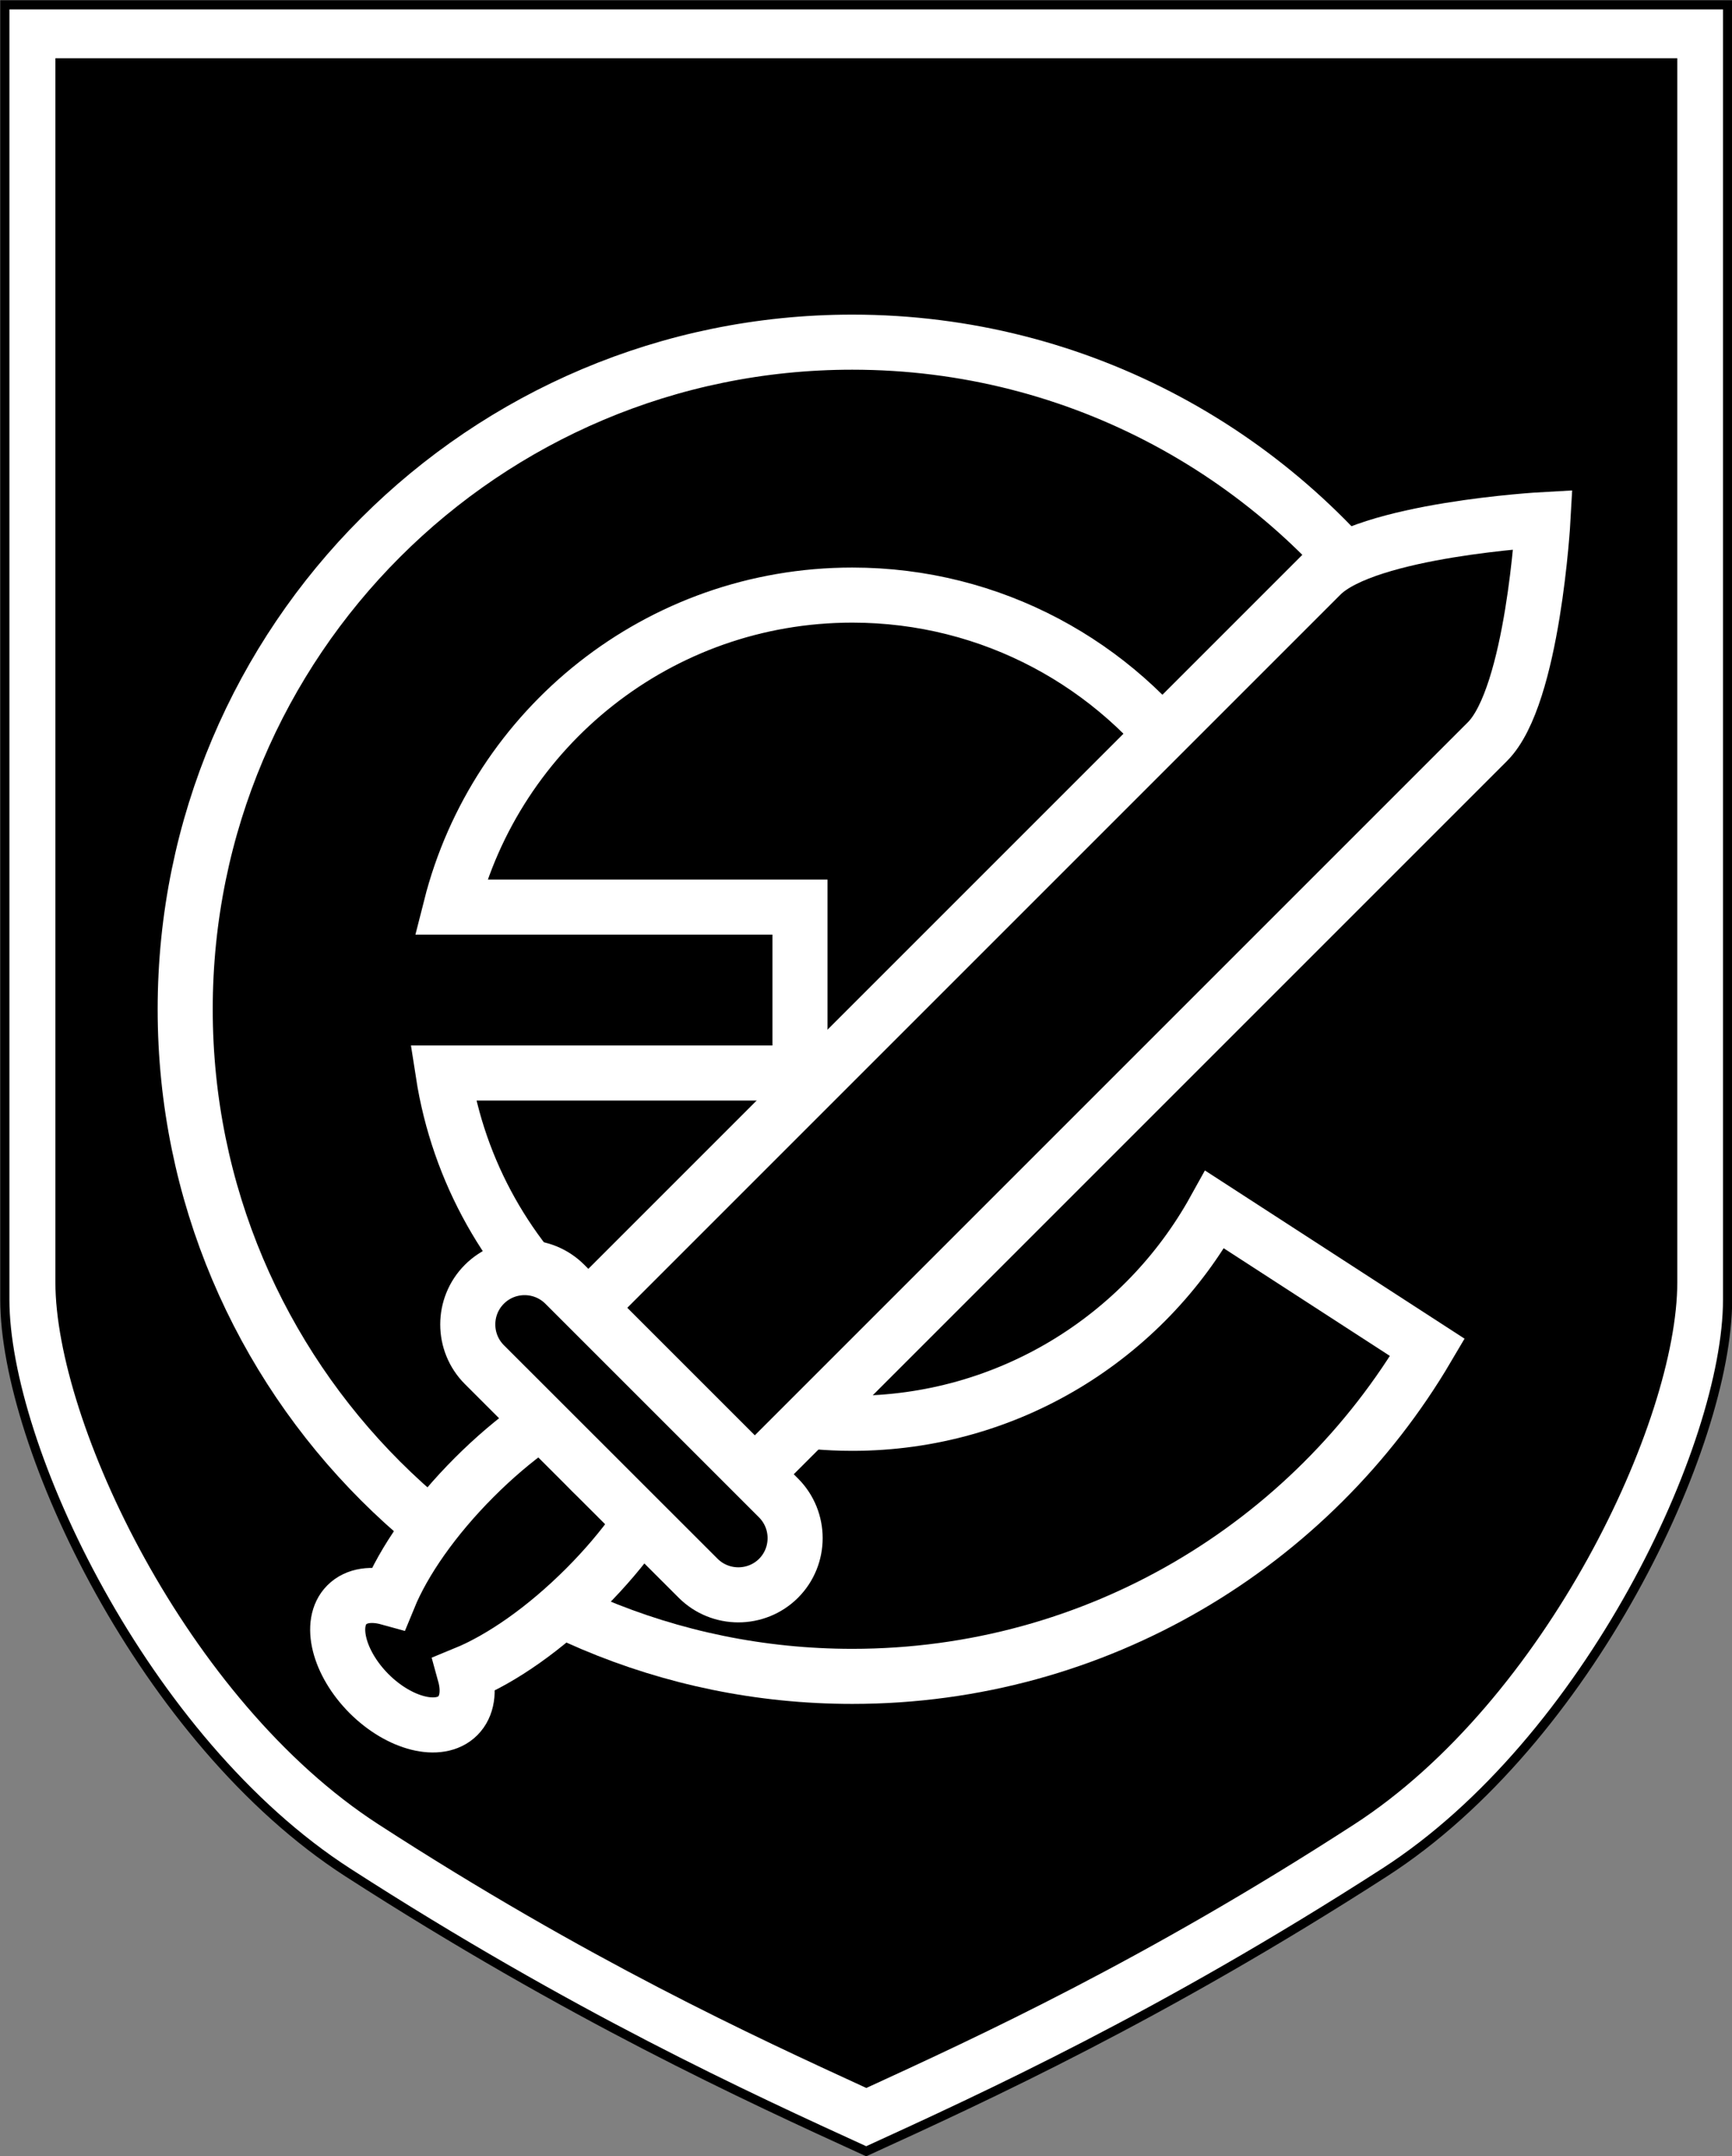
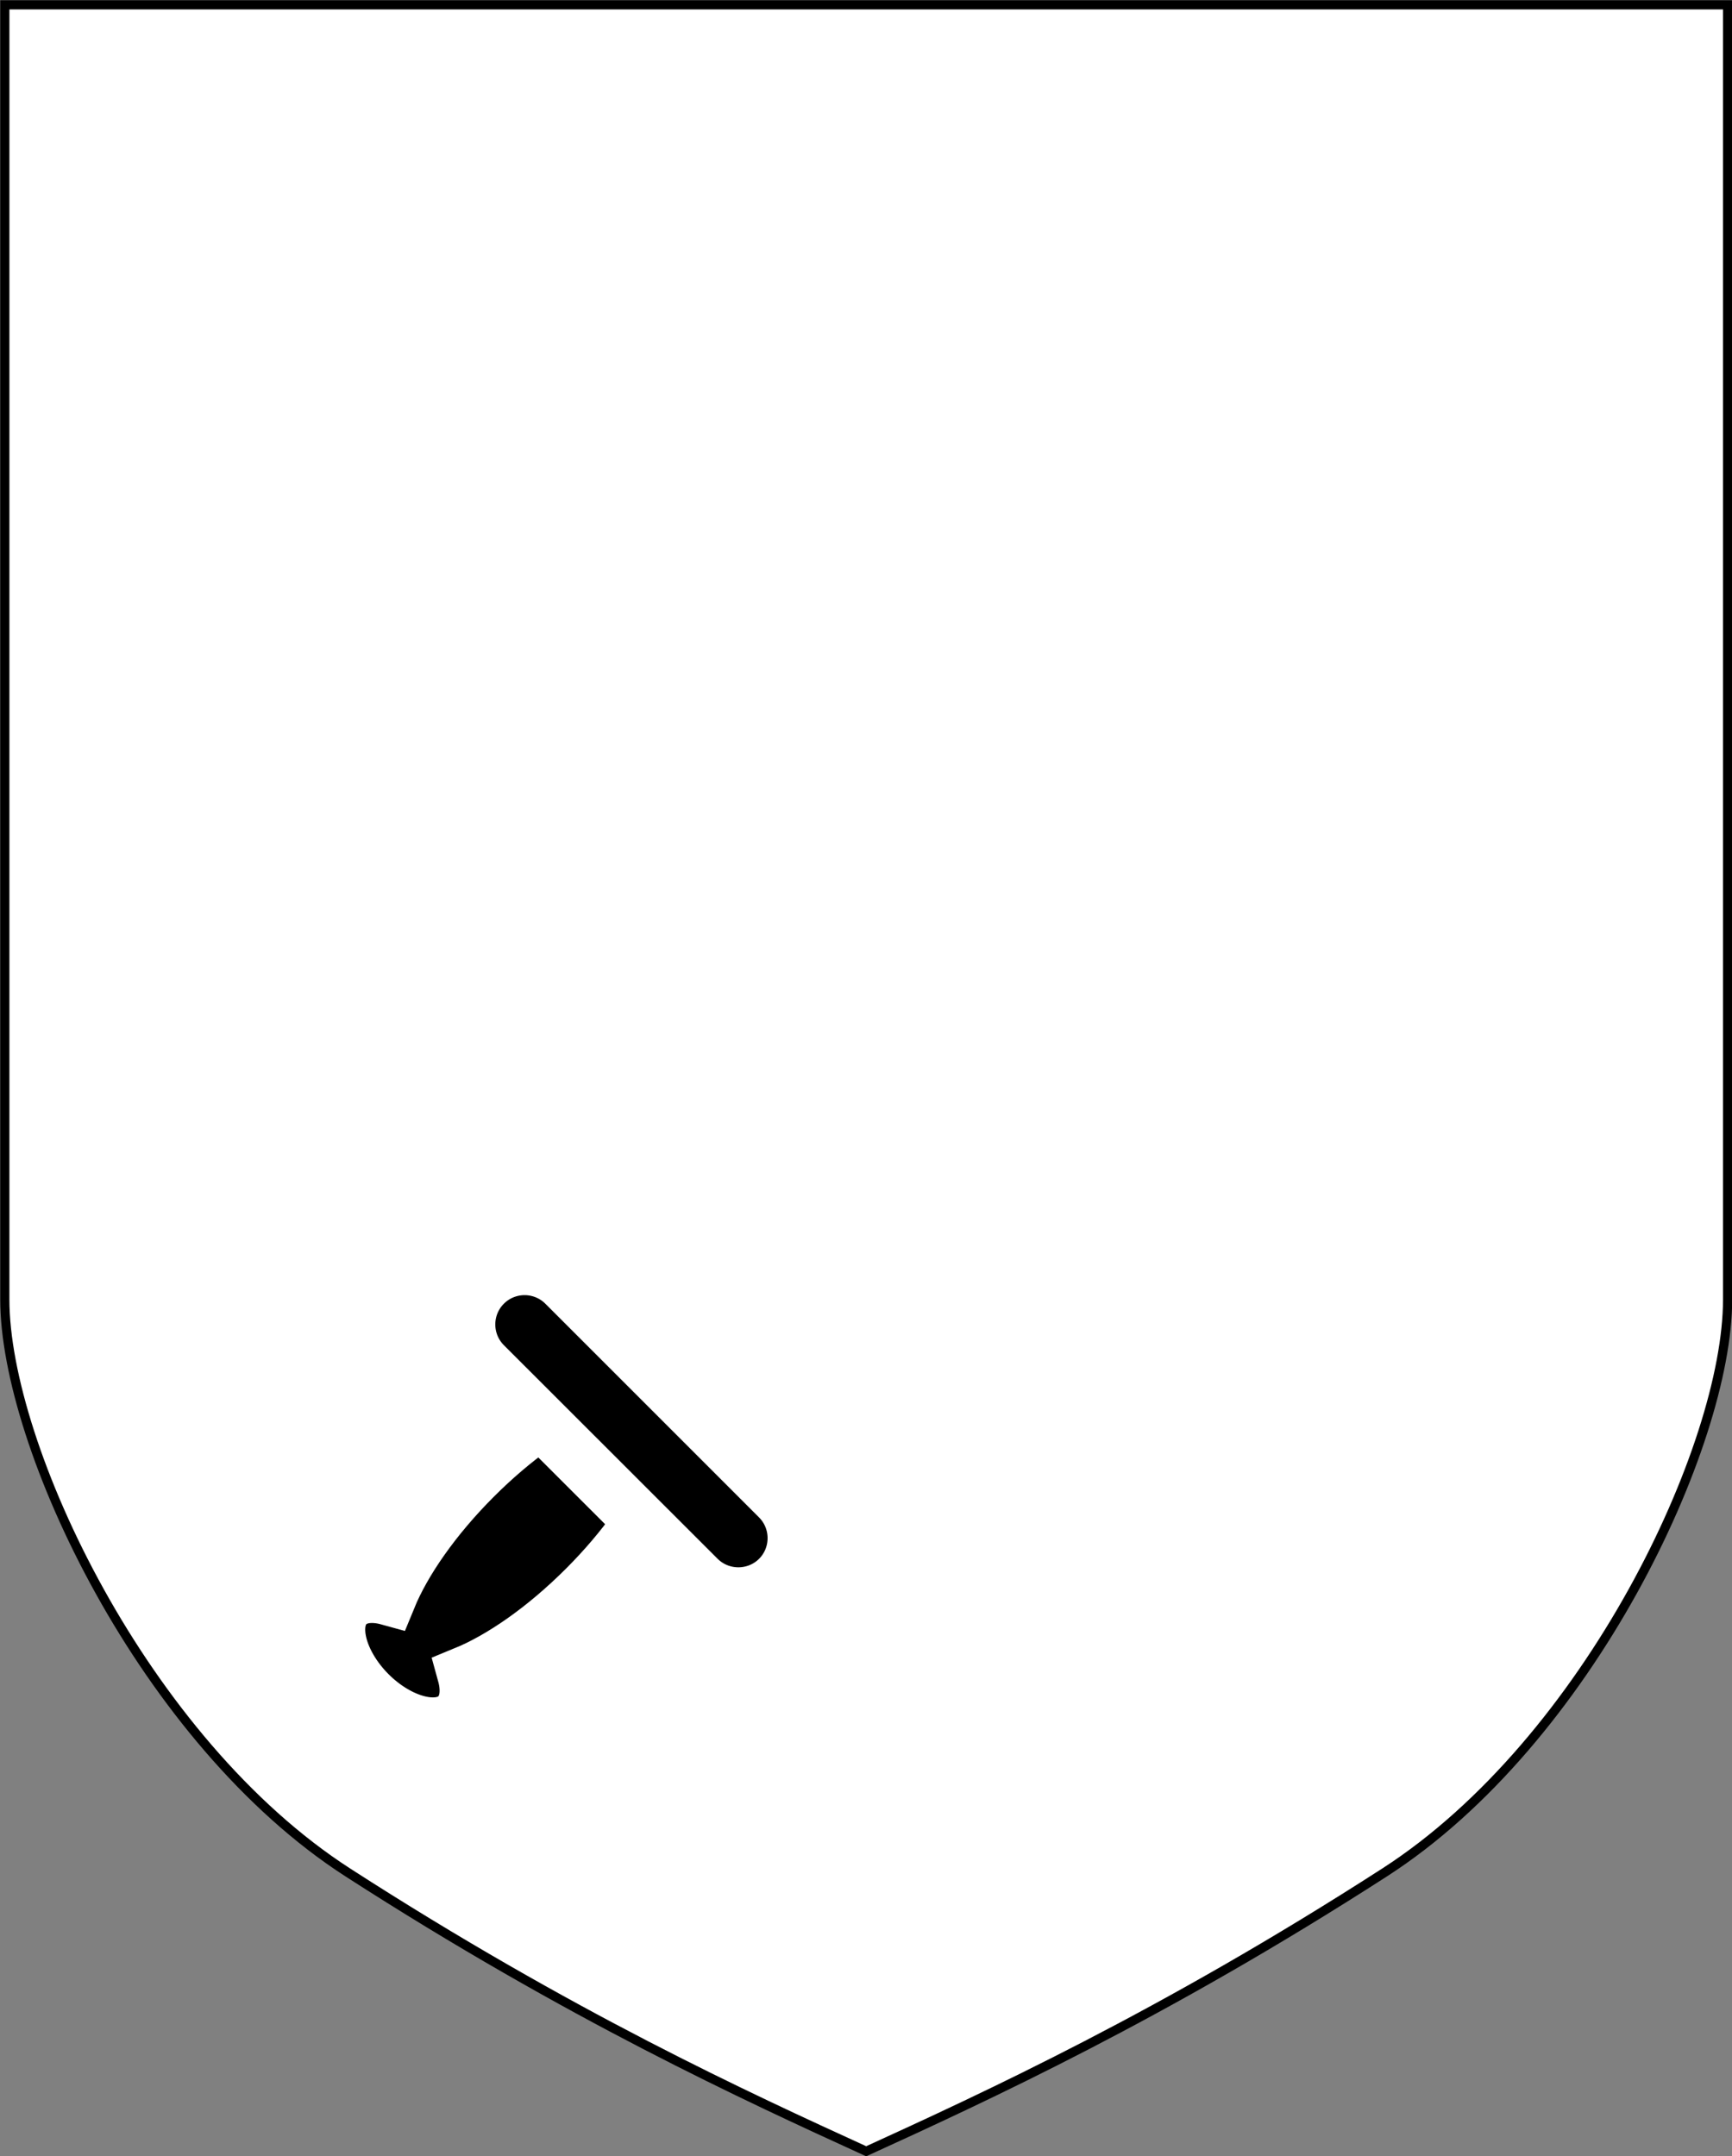
<svg xmlns="http://www.w3.org/2000/svg" version="1.1" x="0px" y="0px" viewBox="0 0 1257.9 1565.9" style="enable-background:new 0 0 1257.9 1565.9;" xml:space="preserve">
  <rect x="0" y="0" width="1257.9" height="1565.9" fill="#808080" stroke="none" />
  <style type="text/css">
	.st0{fill:#FFFFFF;stroke:#000000;stroke-width:6.667;}
	.st1{stroke:#000000;stroke-width:1.333;}
	.st2{stroke:#FFFFFF;stroke-width:40;stroke-miterlimit:10;}
</style>
  <g id="Layer_1">
    <g>
      <path id="dp_path002" class="st0" d="M3.5,3.5c0,313.4,0,626.8,0,940.3c0,106.3,101.1,320.7,249.1,416.1    c161.5,104.1,289.9,162.9,376.5,202.5c86.6-39.6,215.1-98.5,376.5-202.5c148.1-95.4,249.1-309.8,249.1-416.1    c0-313.5,0-626.9,0-940.3C1046.3,3.5,212.1,3.5,3.5,3.5z" />
-       <path id="dp_path003" class="st1" d="M40.9,43c0,296.1,0,592.2,0,888.3c0,100.5,95,303,234.3,393.1    c151.8,98.3,272.6,153.9,354,191.3c81.4-37.4,202.2-93,354-191.3c139.2-90.2,234.3-292.7,234.3-393.1c0-296.1,0-592.2,0-888.3    C1021.3,43,237,43,40.9,43z" />
    </g>
  </g>
  <g id="Layer_2">
    <g>
-       <path class="st2" d="M619,1033.7c-150.3,0-274.9-110.3-297.2-254.4H581V658.8H327.4c33-130.3,151-226.6,291.6-226.6    c101.5,0,191.3,50.3,245.8,127.4l152.8-102.1c-87.5-126.3-233.4-209-398.6-209c-267.6,0-484.5,216.9-484.5,484.5    s216.9,484.5,484.5,484.5c177.9,0,333.5-95.9,417.7-238.9L882.2,878.5C830.9,971.1,732.3,1033.7,619,1033.7z" />
-     </g>
+       </g>
    <g>
      <path class="st2" d="M337.5,1215.7c26.6-10.9,58-32.6,87.7-62.3c56.8-56.8,84.6-120.9,62.5-143.1c-22.2-22.2-86.2,5.6-143.1,62.5    c-29.6,29.6-51.4,61.1-62.3,87.7c-12.3-3.4-23.4-2-30.4,5c-13.3,13.3-6,42.3,16.1,64.5c22.2,22.2,51.2,29.4,64.5,16.1    C339.5,1239.1,340.9,1228,337.5,1215.7z" />
-       <path class="st2" d="M429.4,1068.6L429.4,1068.6c-33.2-33.2-33.2-87.7,0-120.9l530-530c33.2-33.2,161.2-40.3,161.2-40.3l0,0    c0,0-7.1,128-40.3,161.2l-530,530C516.8,1102.1,462.6,1101.9,429.4,1068.6z" />
      <path class="st2" d="M507,1146.2L351.8,991.1c-16.1-16.1-16.1-42.3,0-58.4l0,0c16.1-16.1,42.3-16.1,58.4,0l155.2,155.2    c16.1,16.1,16.1,42.3,0,58.4l0,0C549.3,1162.3,523.1,1162.3,507,1146.2z" />
    </g>
  </g>
</svg>